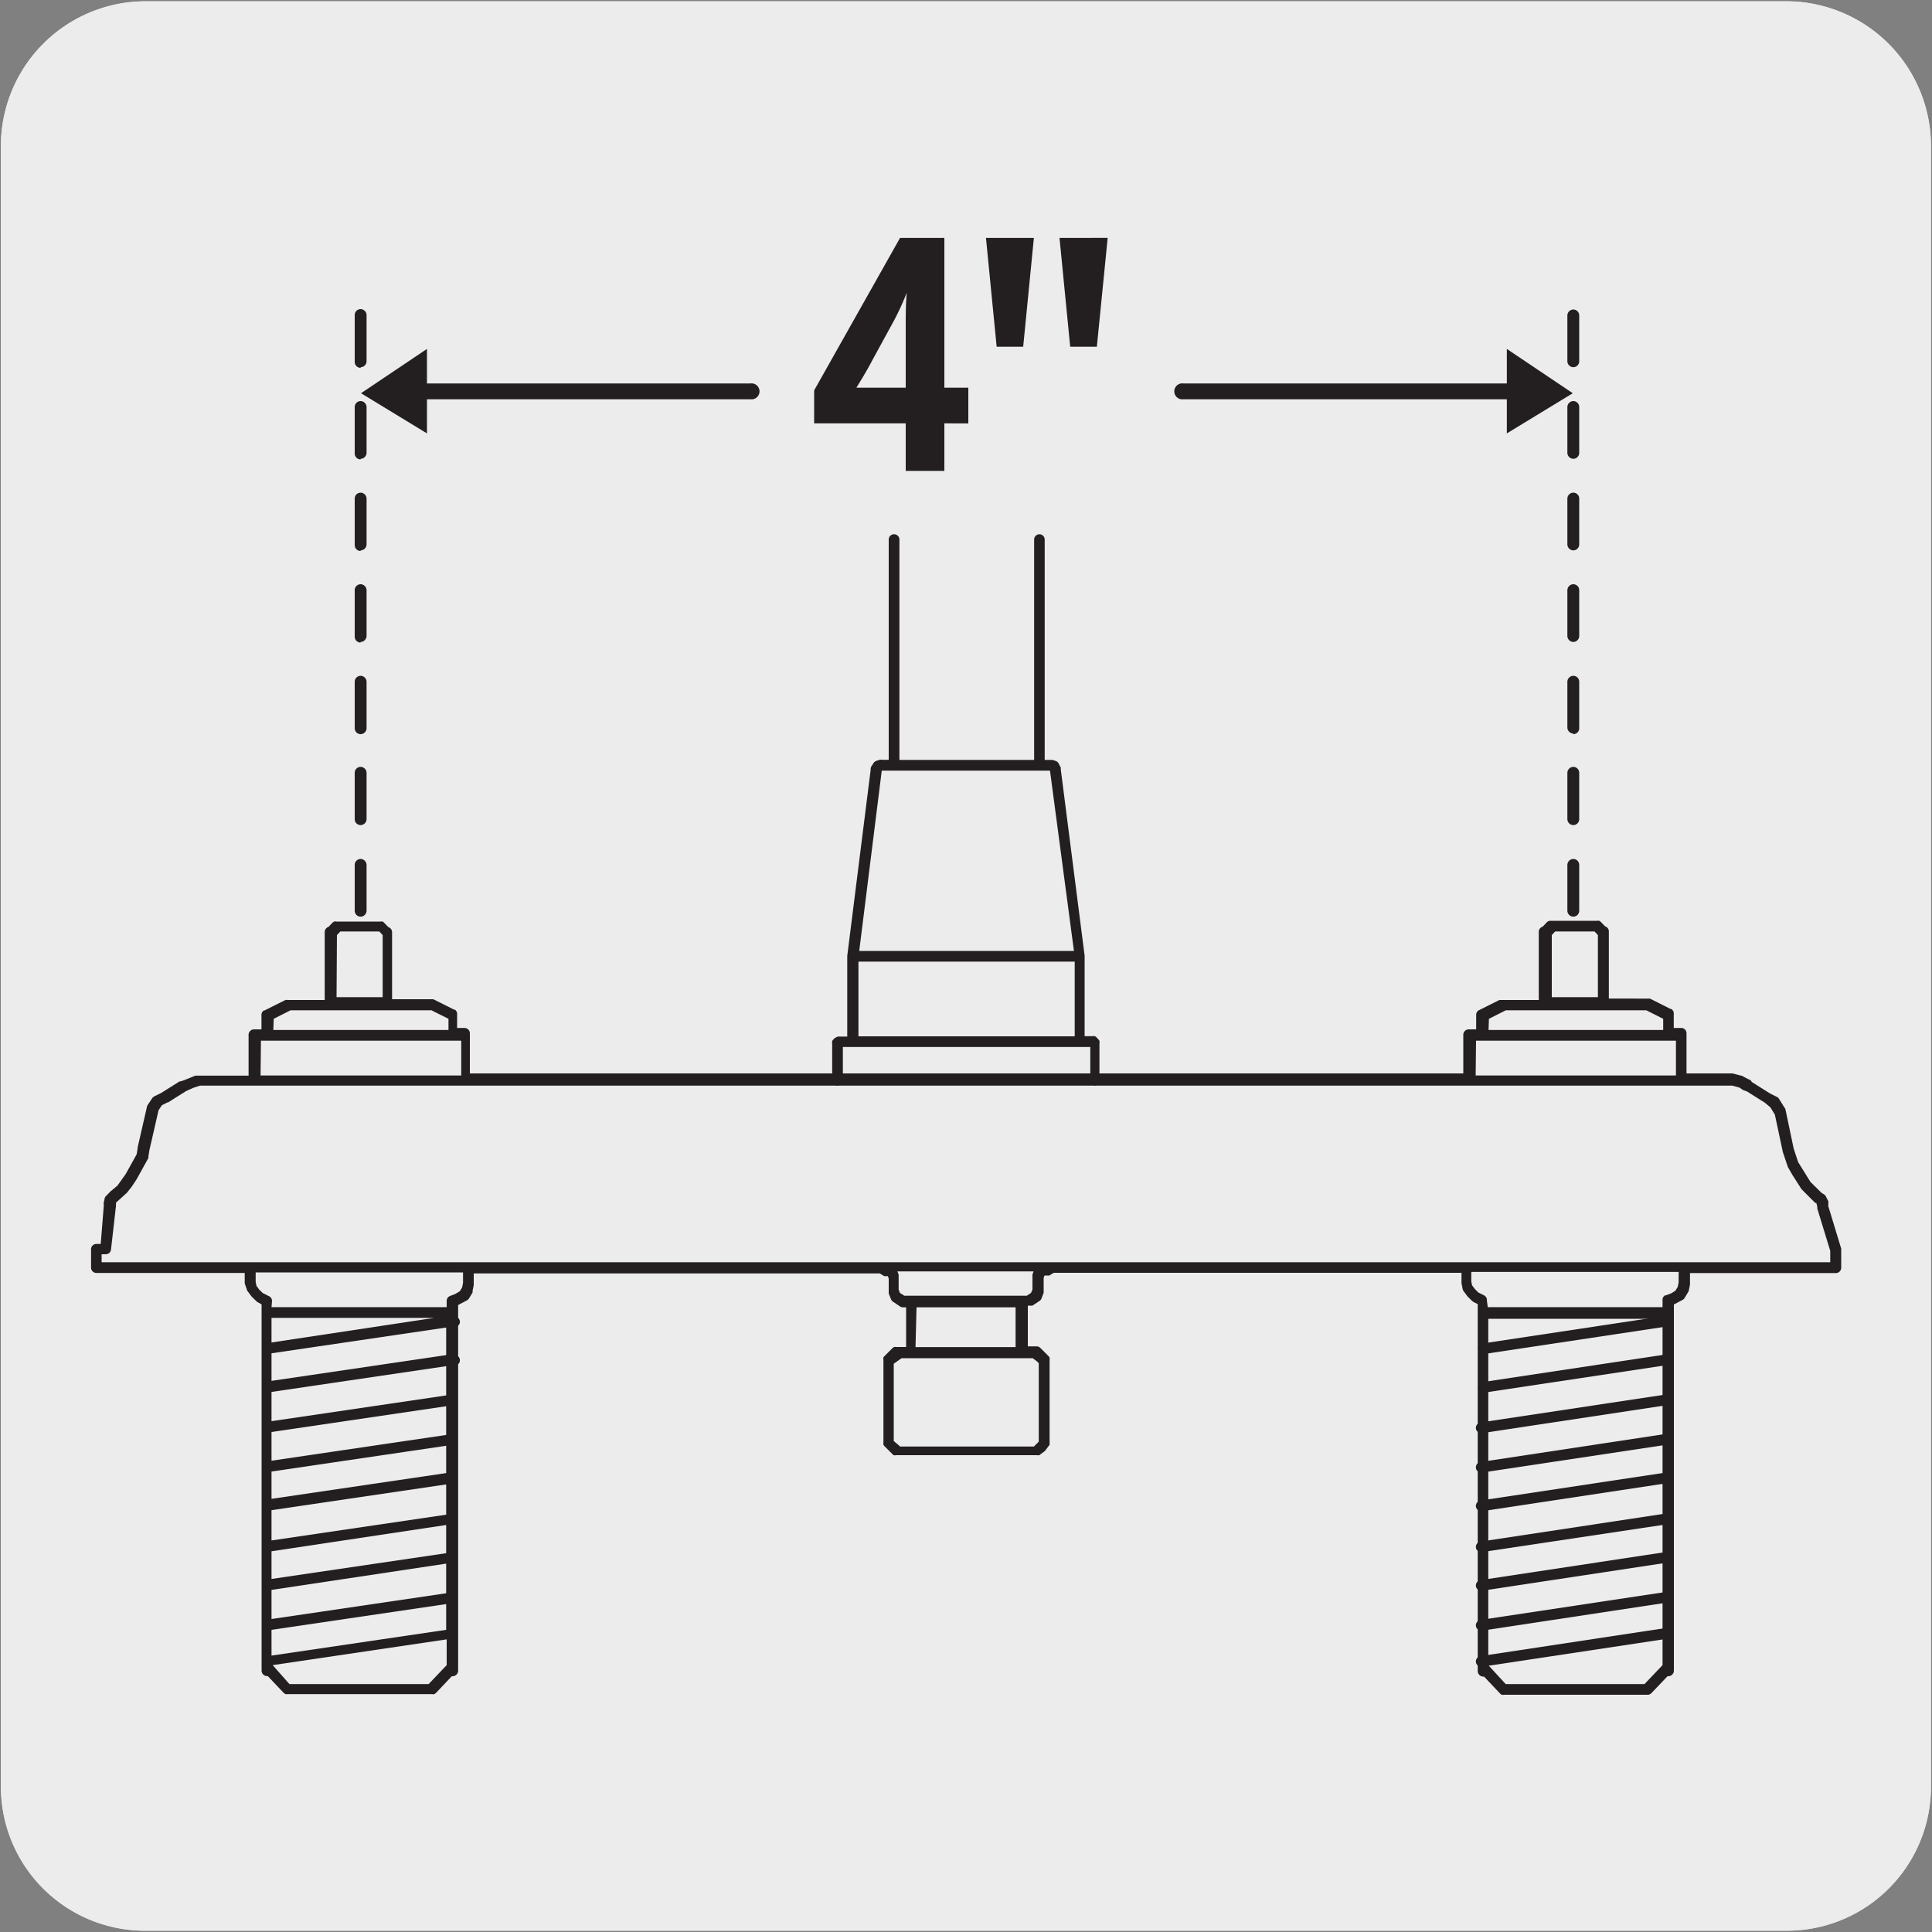
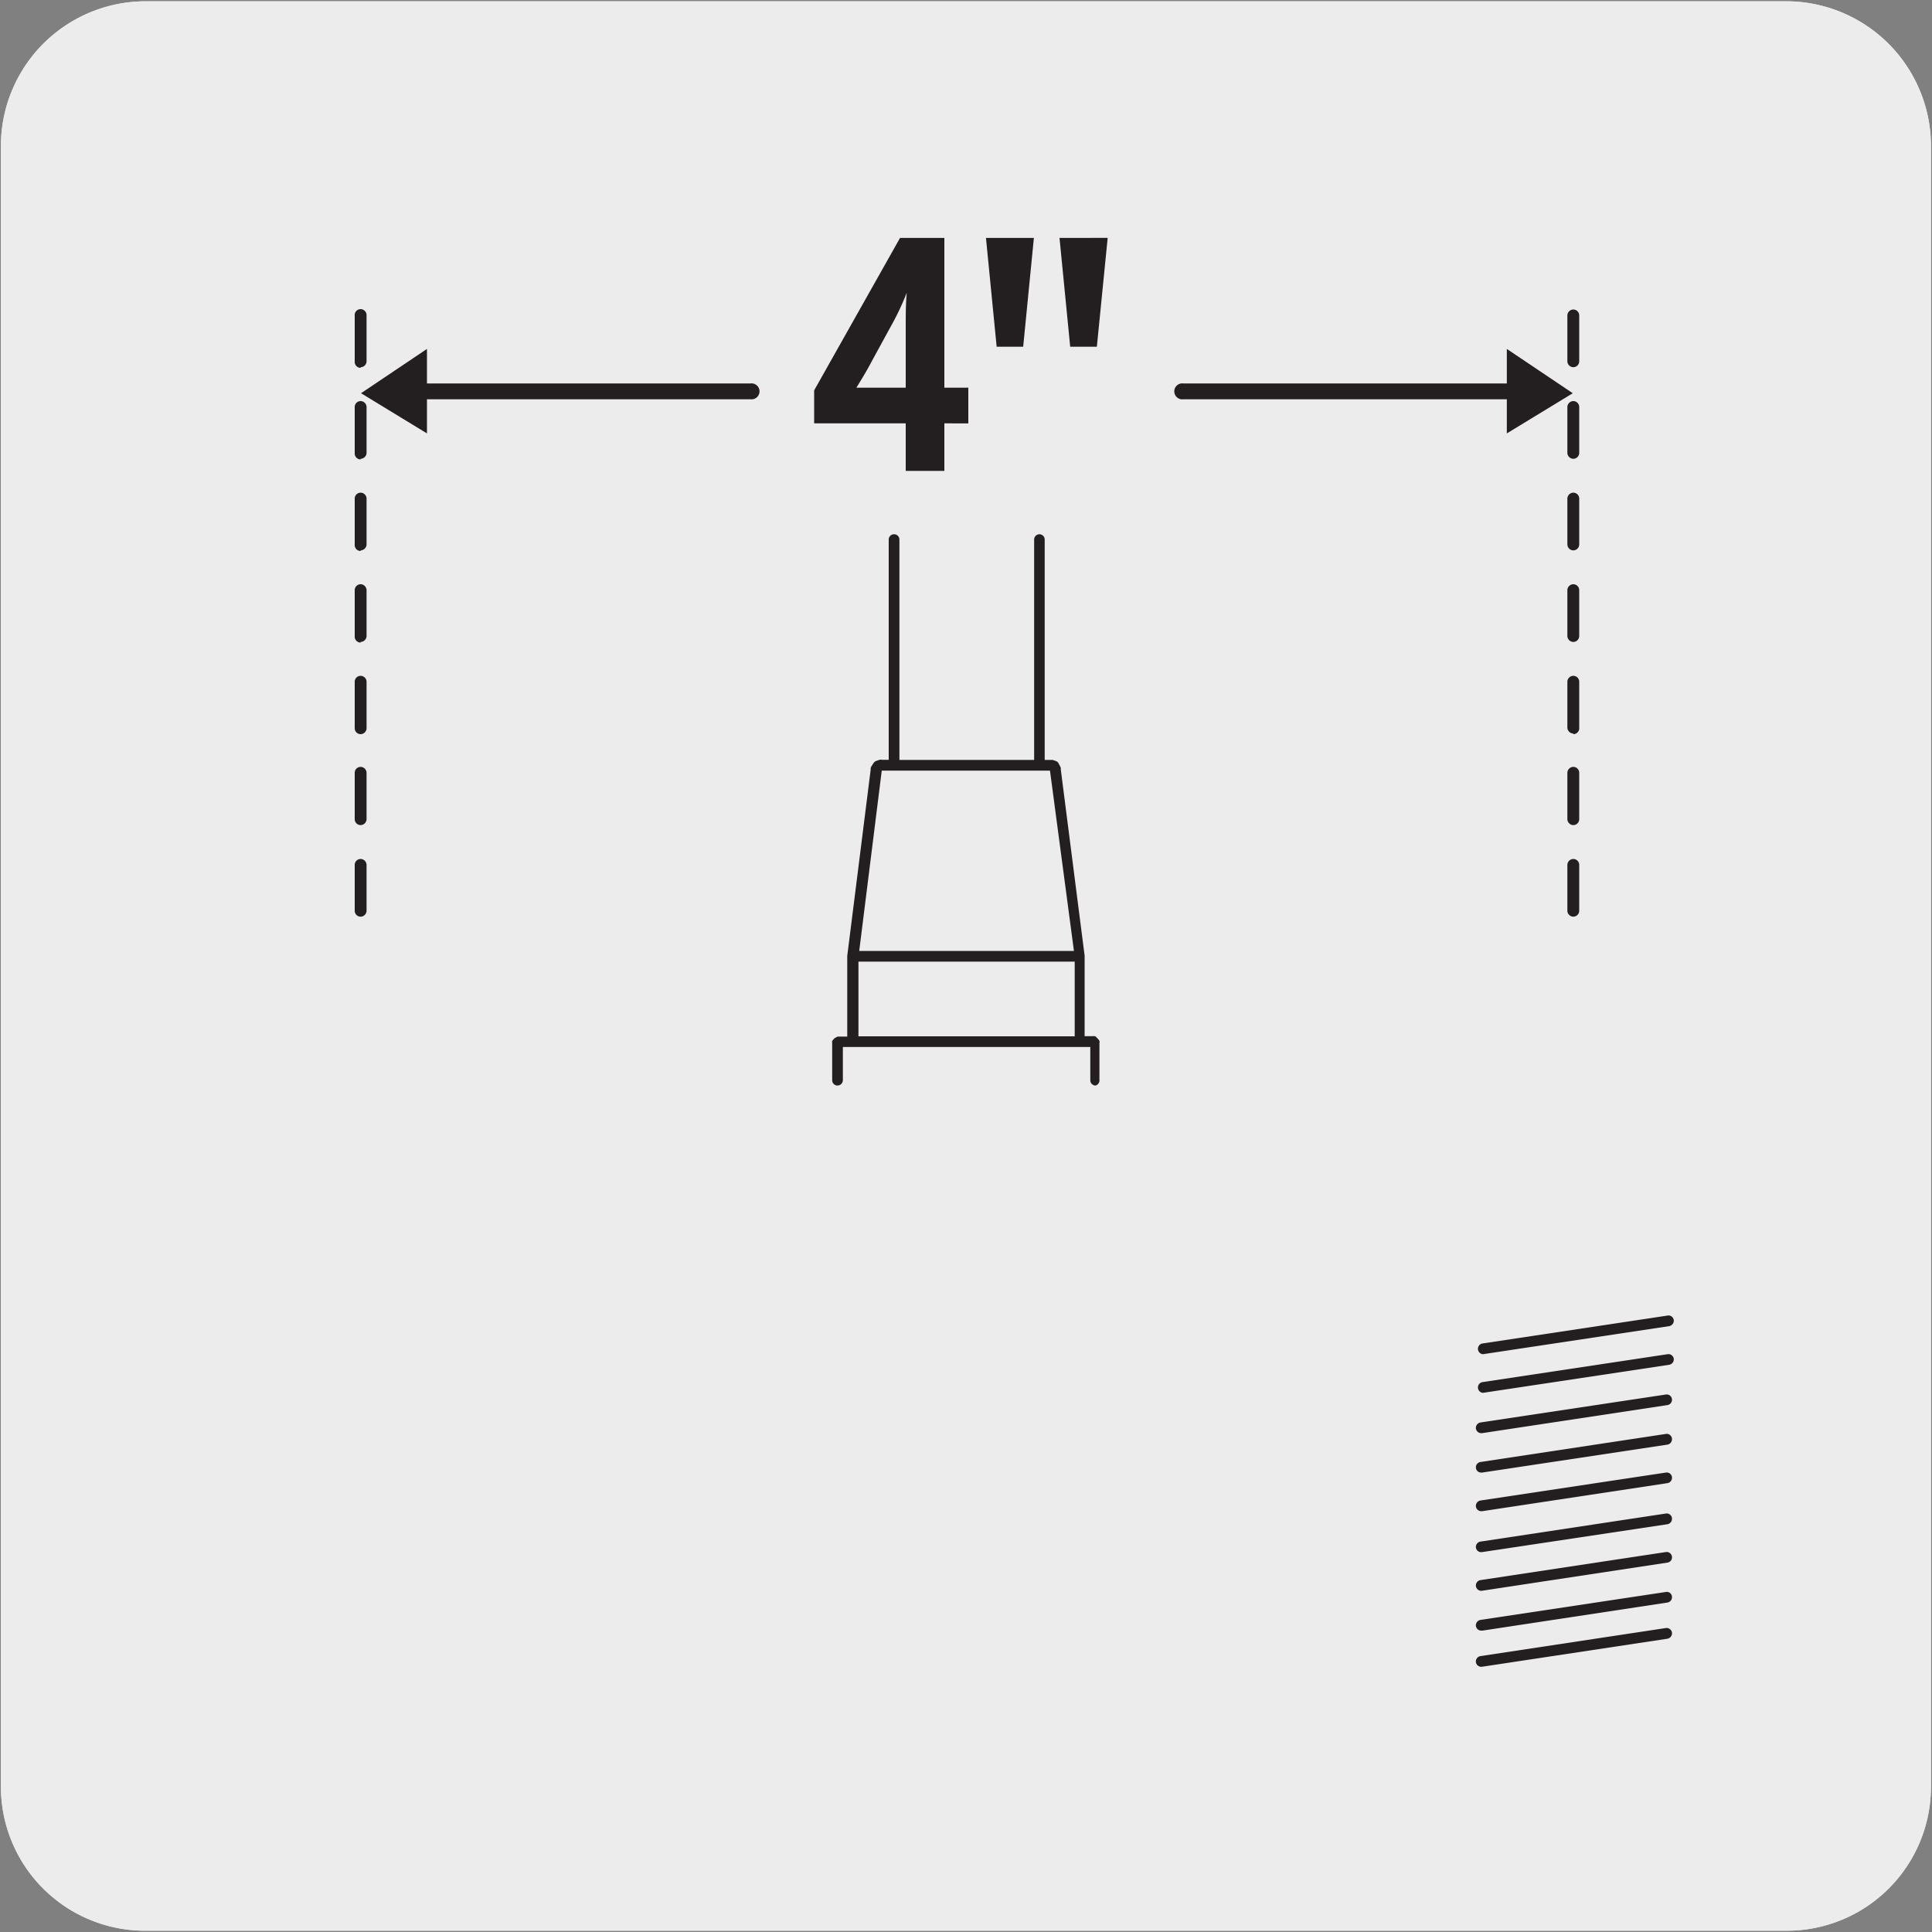
<svg xmlns="http://www.w3.org/2000/svg" viewBox="0 0 150 150">
  <rect x="0" y="0" width="150" height="150" fill="#808080" stroke="none" />
  <defs>
    <style>.cls-1{fill:#edecec;}.cls-2{fill:#231f20;}</style>
  </defs>
  <title>49589-02</title>
  <g id="Capa_2" data-name="Capa 2">
    <path class="cls-1" d="M11.32.1H138.64a11.25,11.25,0,0,1,11.28,11.21v127.4a11.19,11.19,0,0,1-11.2,11.19H11.27A11.19,11.19,0,0,1,.07,138.71h0V11.34A11.24,11.24,0,0,1,11.32.1Z" />
  </g>
  <g id="Capa_1" data-name="Capa 1">
    <path class="cls-1" d="M11.32.1H138.64a11.25,11.25,0,0,1,11.28,11.21v127.4a11.19,11.19,0,0,1-11.2,11.19H11.27A11.19,11.19,0,0,1,.07,138.71h0V11.34A11.24,11.24,0,0,1,11.32.1Z" />
  </g>
  <g id="_25" data-name="25">
-     <path class="cls-2" d="M127.9,131.58H116.77a.47.47,0,0,1-.17,0h0a.38.38,0,0,1-.13-.09h0l-1.25-1.32a.44.44,0,0,1-.49-.41V101.25l-.31-.15-.11-.08-.37-.36-.31-.42a.46.46,0,0,1-.07-.16l-.09-.45a.06.06,0,0,0,0,0v-.81H81.81l-.34.21-.07,0s-.05,0-.08,0l-.22,0-.07.17v1s0,.06,0,.09,0,.06,0,.08l-.17.45a.42.42,0,0,1-.16.19l-.54.36-.11,0h0l-.13,0h-.12v3.16h.67a.42.42,0,0,1,.3.12l.63.63h0a.6.6,0,0,1,.09.13h0a.47.47,0,0,1,0,.17v6.43a.25.25,0,0,1,0,.08h0a.19.19,0,0,1,0,.07h0a.24.24,0,0,1-.06.09l-.27.36a.26.26,0,0,1-.09.09l-.3.22,0,0a.24.24,0,0,1-.08.06h0a.39.39,0,0,1-.18,0H69.57a.39.39,0,0,1-.18,0h0a.24.24,0,0,1-.08-.06l0,0-.63-.63a.38.38,0,0,1-.09-.13h0a.41.41,0,0,1,0-.16v-6.43h0a.33.33,0,0,1,0-.17v0a.36.36,0,0,1,.07-.1l.63-.63a.42.42,0,0,1,.14-.09.28.28,0,0,1,.13,0h.79V101.5H70.1a.37.37,0,0,1-.25-.09l-.51-.34a.41.41,0,0,1-.16-.19l-.18-.45a.31.31,0,0,1,0-.08.28.28,0,0,1,0-.09v-1l-.07-.18-.15,0-.06,0h0l-.07,0-.34-.21H36.78v.85a.06.06,0,0,1,0,0v.06l-.09.44a.5.5,0,0,1,0,.13l-.27.45a.54.54,0,0,1-.15.15l-.7.37v1a.41.41,0,0,1,.13.24.41.41,0,0,1-.13.37v2.37a.43.43,0,0,1,.13.25.42.42,0,0,1-.13.37v5.88h0v6.14h0v3h0v5.89h0v2.9a.44.44,0,0,1-.49.41l-1.25,1.32,0,0h0l-.11.07a.34.34,0,0,1-.18,0H22.33a.47.47,0,0,1-.17,0l-.12-.08h0l0,0-1.25-1.32a.43.43,0,0,1-.48-.41v-3.53h0v-3.09h0v-6.17h0v-3h0v-3.06h0V102a.13.13,0,0,1,0-.06.09.09,0,0,1,0,0v-.67L20,101.1a.39.39,0,0,1-.1-.08l-.37-.36-.31-.42a.33.33,0,0,1-.07-.16L19,99.64a.11.11,0,0,1,0,0v-.81H7.48a.41.41,0,0,1-.41-.41V97a.41.41,0,0,1,.41-.42h.34l.24-3a.93.93,0,0,1,0-.25l.05-.18a.4.4,0,0,1,.12-.29l.35-.36h0l0,0,.54-.45.64-.9.85-1.53.08-.48a.14.14,0,0,1,0-.07l.71-3.1a.49.49,0,0,1,.06-.17l.36-.54a.52.52,0,0,1,.16-.14l.53-.26,1.43-.9,0,0,.06,0,.26-.08.91-.37.13,0h4V80.39a.13.13,0,0,1,0-.06.42.42,0,0,1,.42-.41h.58V78.74a.44.44,0,0,1,.06-.16h0a.49.49,0,0,1,.12-.13l.06,0,1.62-.81a.41.41,0,0,1,.18,0h2.87V72.44h0v-.08a.43.43,0,0,1,.3-.4l.31-.33h0l.12-.08h0a.34.34,0,0,1,.18,0h3.41a.47.47,0,0,1,.17,0,.41.41,0,0,1,.13.1l.32.33a.42.42,0,0,1,.29.4v.08h0v5.12h3c.06,0,.07,0,.11,0h0l.09,0,1.62.81.06,0a.43.43,0,0,1,.11.12.28.28,0,0,1,.06.18.09.09,0,0,1,0,0v1.12h.57a.42.42,0,0,1,.42.41v3.12h77.13V80.33a.42.42,0,0,1,.42-.41h.58V78.8s0,0,0-.06a.44.44,0,0,1,.06-.16.37.37,0,0,1,.12-.13l0,0,1.62-.81c.07,0,.16,0,.2,0h2.86V72.35a.41.41,0,0,1,.3-.4l.31-.33a.39.39,0,0,1,.3-.13H124a.41.41,0,0,1,.16,0,.45.45,0,0,1,.14.1l.32.33a.41.41,0,0,1,.29.4v5.21H128l.1,0,1.61.81.06,0a.49.49,0,0,1,.12.13.38.38,0,0,1,.06.16v1.18h.58a.41.41,0,0,1,.41.41v3.12h3.57l.77.2a.53.53,0,0,1,.1.06l.38.2A.32.32,0,0,1,136,84l1.43.9.52.26a.35.35,0,0,1,.17.15l.43.69a.34.34,0,0,1,.08.17l.63,3,.35,1.06.95,1.53.85.84h0l.17.11a.39.39,0,0,1,.18.18l.19.37a.58.58,0,0,1,0,.18v.21l1,3.29a.14.14,0,0,1,0,.06s0,0,0,.07v1.36a.41.41,0,0,1-.41.41H131.21v.9h0a.09.09,0,0,1,0,0l-.09.44a.29.29,0,0,1-.05.13l-.27.45a.4.4,0,0,1-.14.15l-.7.37v28.45a.44.44,0,0,1-.49.41l-1.26,1.32h0a.6.6,0,0,1-.13.09A.47.47,0,0,1,127.9,131.58Zm-11-.83h10.78l1.4-1.47V102.39H115.55v26.89Zm-94.43,0H33.28l1.4-1.47v-2l-13.51,2Zm-1.39-4.21v2l13.56-2v-2Zm0-3.1v2.26l13.56-2V121.4Zm0-3v2.15l13.56-2V118.4Zm0-3.19v2.35l13.56-2v-2.35Zm0-3v2.12l13.56-2v-2.12Zm0-3.07v2.23l13.56-2v-2.23Zm48.79,1.13H80.27l.38-.38v-6.09l-.15-.15-.32-.24H70l-.61.43v6l.4.34Zm-48.79-4.24v2.27l13.56-2v-2.27Zm0-3v2.14l13.56-2v-2.14Zm50-.48h7.77V101.5H71.16Zm-50-2.27v1.91l12.64-1.91Zm94.43-.83h13.57v-.64a.34.34,0,0,1,.06-.15h0a.35.35,0,0,1,.14-.13l.06,0,.44-.17.3-.19.18-.3.07-.35v-.81h-16.1v.73l.06.31.22.29.27.27.48.24,0,0h0a.57.57,0,0,1,.13.14.3.3,0,0,1,.05.15.17.17,0,0,1,0,.07Zm-94.43,0H34.68V101a.41.41,0,0,1,.29-.39l.42-.17.31-.19.18-.3.07-.35v-.81H19.85v.72l.06.32.22.3.27.26.45.23a.41.41,0,0,1,.27.38Zm58.22-.89h.42l.33-.22.11-.26v-1a.21.21,0,0,1,0-.08.46.46,0,0,1,0-.09l.09-.24H69.67l.1.24a.46.46,0,0,1,0,.09v1.08l.1.26.34.22ZM130.57,98H142.1v-.88l-1-3.27a.32.32,0,0,1,0-.14v0l-.08-.31-.05,0a.23.23,0,0,1-.11-.08l-.09-.09h0l-.9-.9-.69-1.08-.37-.64-.39-1.16a0,0,0,0,1,0,0h0v0l-.62-2.91-.35-.57L137,85.6h0l0,0-1.38-.87-.24-.08a.39.39,0,0,1-.11-.06l-.22-.15-.55-.15H15.52l-.49.16-.58.26-1.4.88H13l-.43.22-.26.39L11.6,89.3a0,0,0,0,1,0,0l-.08.5a.21.21,0,0,1,0,.11l-.92,1.66-.37.56-.38.48L9,93.38a.41.41,0,0,1,0,.19l0,.09v0L8.62,97a.41.41,0,0,1-.41.38H7.89V98H130.57Zm-16-14.5h15.55v-2.7H114.6Zm-94.34,0H35.81v-2.7H20.26Zm95.34-3.53h13.56v-.87l-1.31-.66H116.91l-1.31.66Zm-94.35,0H34.82v-.87l-1.32-.66H22.56l-1.31.66Zm99.26-2.55h3.58V72.6l-.26-.28h-3.06l-.26.28Zm-94.35,0h3.58V72.6l-.26-.28H26.42l-.26.28Z" />
    <path class="cls-2" d="M85.06,84.28a.41.41,0,0,1-.41-.41V81.29H65.44v2.58a.42.42,0,0,1-.42.41.41.41,0,0,1-.41-.41V81a.51.51,0,0,1,0-.17h0a.44.44,0,0,1,.08-.11h0l.08-.09a.41.41,0,0,1,.11-.07l.15-.08.11,0h.64V74.22a0,0,0,0,1,0,0L67.6,59.75a.37.37,0,0,1,.07-.27l.16-.25a.45.45,0,0,1,.22-.16l.24-.08a.32.32,0,0,1,.17,0H69V41.89a.41.41,0,0,1,.42-.41.41.41,0,0,1,.41.41V59H80.29V41.89a.41.41,0,1,1,.82,0V59h.53l.09,0,.23.08a.39.39,0,0,1,.24.21l.16.31,0,.08s0,0,0,.07l1.85,14.45v0a.09.09,0,0,1,0,.05v6.2h.63a.41.41,0,0,1,.16,0h0a.33.33,0,0,1,.14.1l.15.16h0a.41.41,0,0,1,.07.11h0a.35.35,0,0,1,0,.17v2.83A.42.42,0,0,1,85.06,84.28ZM66.65,80.46H83.44v-5.8H66.65Zm.06-6.63H83.38l-1.86-14h-13l-.06,0h0Z" />
    <path class="cls-2" d="M115,129.41a.42.42,0,0,1-.41-.36.42.42,0,0,1,.35-.47l14.4-2.18a.42.42,0,0,1,.47.35.43.43,0,0,1-.35.48L115.1,129.4Zm0-2.81a.42.42,0,0,1-.41-.35.43.43,0,0,1,.35-.48l14.4-2.17a.4.4,0,0,1,.47.35.42.42,0,0,1-.35.47L115.1,126.6Zm0-3.09a.42.42,0,0,1-.41-.36.42.42,0,0,1,.35-.47l14.4-2.18a.41.41,0,1,1,.12.82L115.1,123.5Zm0-3a.41.41,0,0,1-.41-.35.42.42,0,0,1,.35-.47l14.4-2.18a.41.41,0,0,1,.47.35.43.43,0,0,1-.35.48L115.1,120.5Zm0-3.18a.42.42,0,0,1-.41-.35.43.43,0,0,1,.35-.48l14.4-2.17a.41.41,0,0,1,.47.35.42.42,0,0,1-.35.47l-14.39,2.18Zm0-3a.41.41,0,0,1-.41-.35.42.42,0,0,1,.35-.47l14.4-2.18a.41.41,0,0,1,.47.35.43.43,0,0,1-.35.48l-14.39,2.17Zm0-3.06a.42.42,0,0,1-.41-.35.43.43,0,0,1,.35-.48l14.4-2.17a.41.41,0,0,1,.47.35.42.42,0,0,1-.35.47l-14.39,2.18Zm.14-3.13a.42.42,0,0,1-.06-.83l14.39-2.17a.42.42,0,0,1,.48.34.43.43,0,0,1-.35.48l-14.4,2.17Zm0-3a.42.42,0,0,1-.06-.83l14.39-2.17a.41.41,0,0,1,.48.35.43.43,0,0,1-.35.47l-14.4,2.17Z" />
    <path class="cls-2" d="M73.32,32.87v3.69h-3V32.87H63.21V30.31l6.67-11.84h3.44V30.1h1.86v2.77ZM69.13,25.4,67.71,28c-.36.7-.88,1.55-1.22,2.1.52,0,1.32,0,2.13,0h1.7V25.73c0-1.32,0-2.14.08-3A20.62,20.62,0,0,1,69.13,25.4Z" />
    <path class="cls-2" d="M79.44,26.92H77.38l-.83-8.45h3.72Zm5.72,0H83.09l-.83-8.45H86Z" />
    <path class="cls-2" d="M28,71.17a.46.46,0,0,1-.46-.46V67.16a.46.46,0,0,1,.46-.47.47.47,0,0,1,.46.47v3.55A.47.47,0,0,1,28,71.17Zm0-7.11a.46.46,0,0,1-.46-.46V60a.46.46,0,0,1,.46-.46.47.47,0,0,1,.46.46V63.6A.47.47,0,0,1,28,64.06ZM28,57a.46.46,0,0,1-.46-.46V52.93a.46.46,0,0,1,.46-.46.47.47,0,0,1,.46.46v3.56A.47.47,0,0,1,28,57Zm0-7.11a.46.46,0,0,1-.46-.46V45.82a.46.46,0,0,1,.46-.46.47.47,0,0,1,.46.46v3.56A.47.47,0,0,1,28,49.84Zm0-7.11a.46.46,0,0,1-.46-.46V38.71a.46.46,0,0,1,.46-.46.47.47,0,0,1,.46.46v3.56A.47.47,0,0,1,28,42.73Zm0-7.11a.46.46,0,0,1-.46-.46V31.6a.46.46,0,0,1,.46-.46.47.47,0,0,1,.46.46v3.56A.47.47,0,0,1,28,35.62Zm0-7.11a.46.46,0,0,1-.46-.46V24.49A.46.46,0,0,1,28,24a.47.47,0,0,1,.46.46v3.56A.47.47,0,0,1,28,28.51Z" />
    <path class="cls-2" d="M122.15,71.17a.47.47,0,0,1-.46-.46V67.16a.47.47,0,0,1,.46-.47.46.46,0,0,1,.46.47v3.55A.46.46,0,0,1,122.15,71.17Zm0-7.11a.47.47,0,0,1-.46-.46V60a.47.47,0,0,1,.46-.46.46.46,0,0,1,.46.46V63.6A.46.46,0,0,1,122.15,64.06Zm0-7.11a.47.47,0,0,1-.46-.46V52.93a.47.47,0,0,1,.46-.46.46.46,0,0,1,.46.46v3.56A.46.46,0,0,1,122.15,57Zm0-7.11a.47.47,0,0,1-.46-.46V45.82a.47.47,0,0,1,.46-.46.46.46,0,0,1,.46.46v3.56A.46.46,0,0,1,122.15,49.84Zm0-7.11a.47.47,0,0,1-.46-.46V38.71a.47.47,0,0,1,.46-.46.46.46,0,0,1,.46.46v3.56A.46.46,0,0,1,122.15,42.73Zm0-7.11a.47.47,0,0,1-.46-.46V31.6a.47.47,0,0,1,.46-.46.46.46,0,0,1,.46.46v3.56A.46.46,0,0,1,122.15,35.62Zm0-7.11a.47.47,0,0,1-.46-.46V24.49a.47.47,0,0,1,.46-.46.46.46,0,0,1,.46.46v3.56A.46.46,0,0,1,122.15,28.51Z" />
    <polygon class="cls-2" points="33.15 33.65 33.15 27.09 28.03 30.53 33.15 33.65" />
    <path class="cls-2" d="M58.27,31H30.64a.62.62,0,0,1,0-1.23H58.27a.62.62,0,1,1,0,1.23Z" />
    <polygon class="cls-2" points="116.99 33.65 116.99 27.09 122.11 30.53 116.99 33.65" />
    <path class="cls-2" d="M119.49,31H91.87a.62.62,0,1,1,0-1.23h27.62a.62.62,0,1,1,0,1.23Z" />
  </g>
</svg>